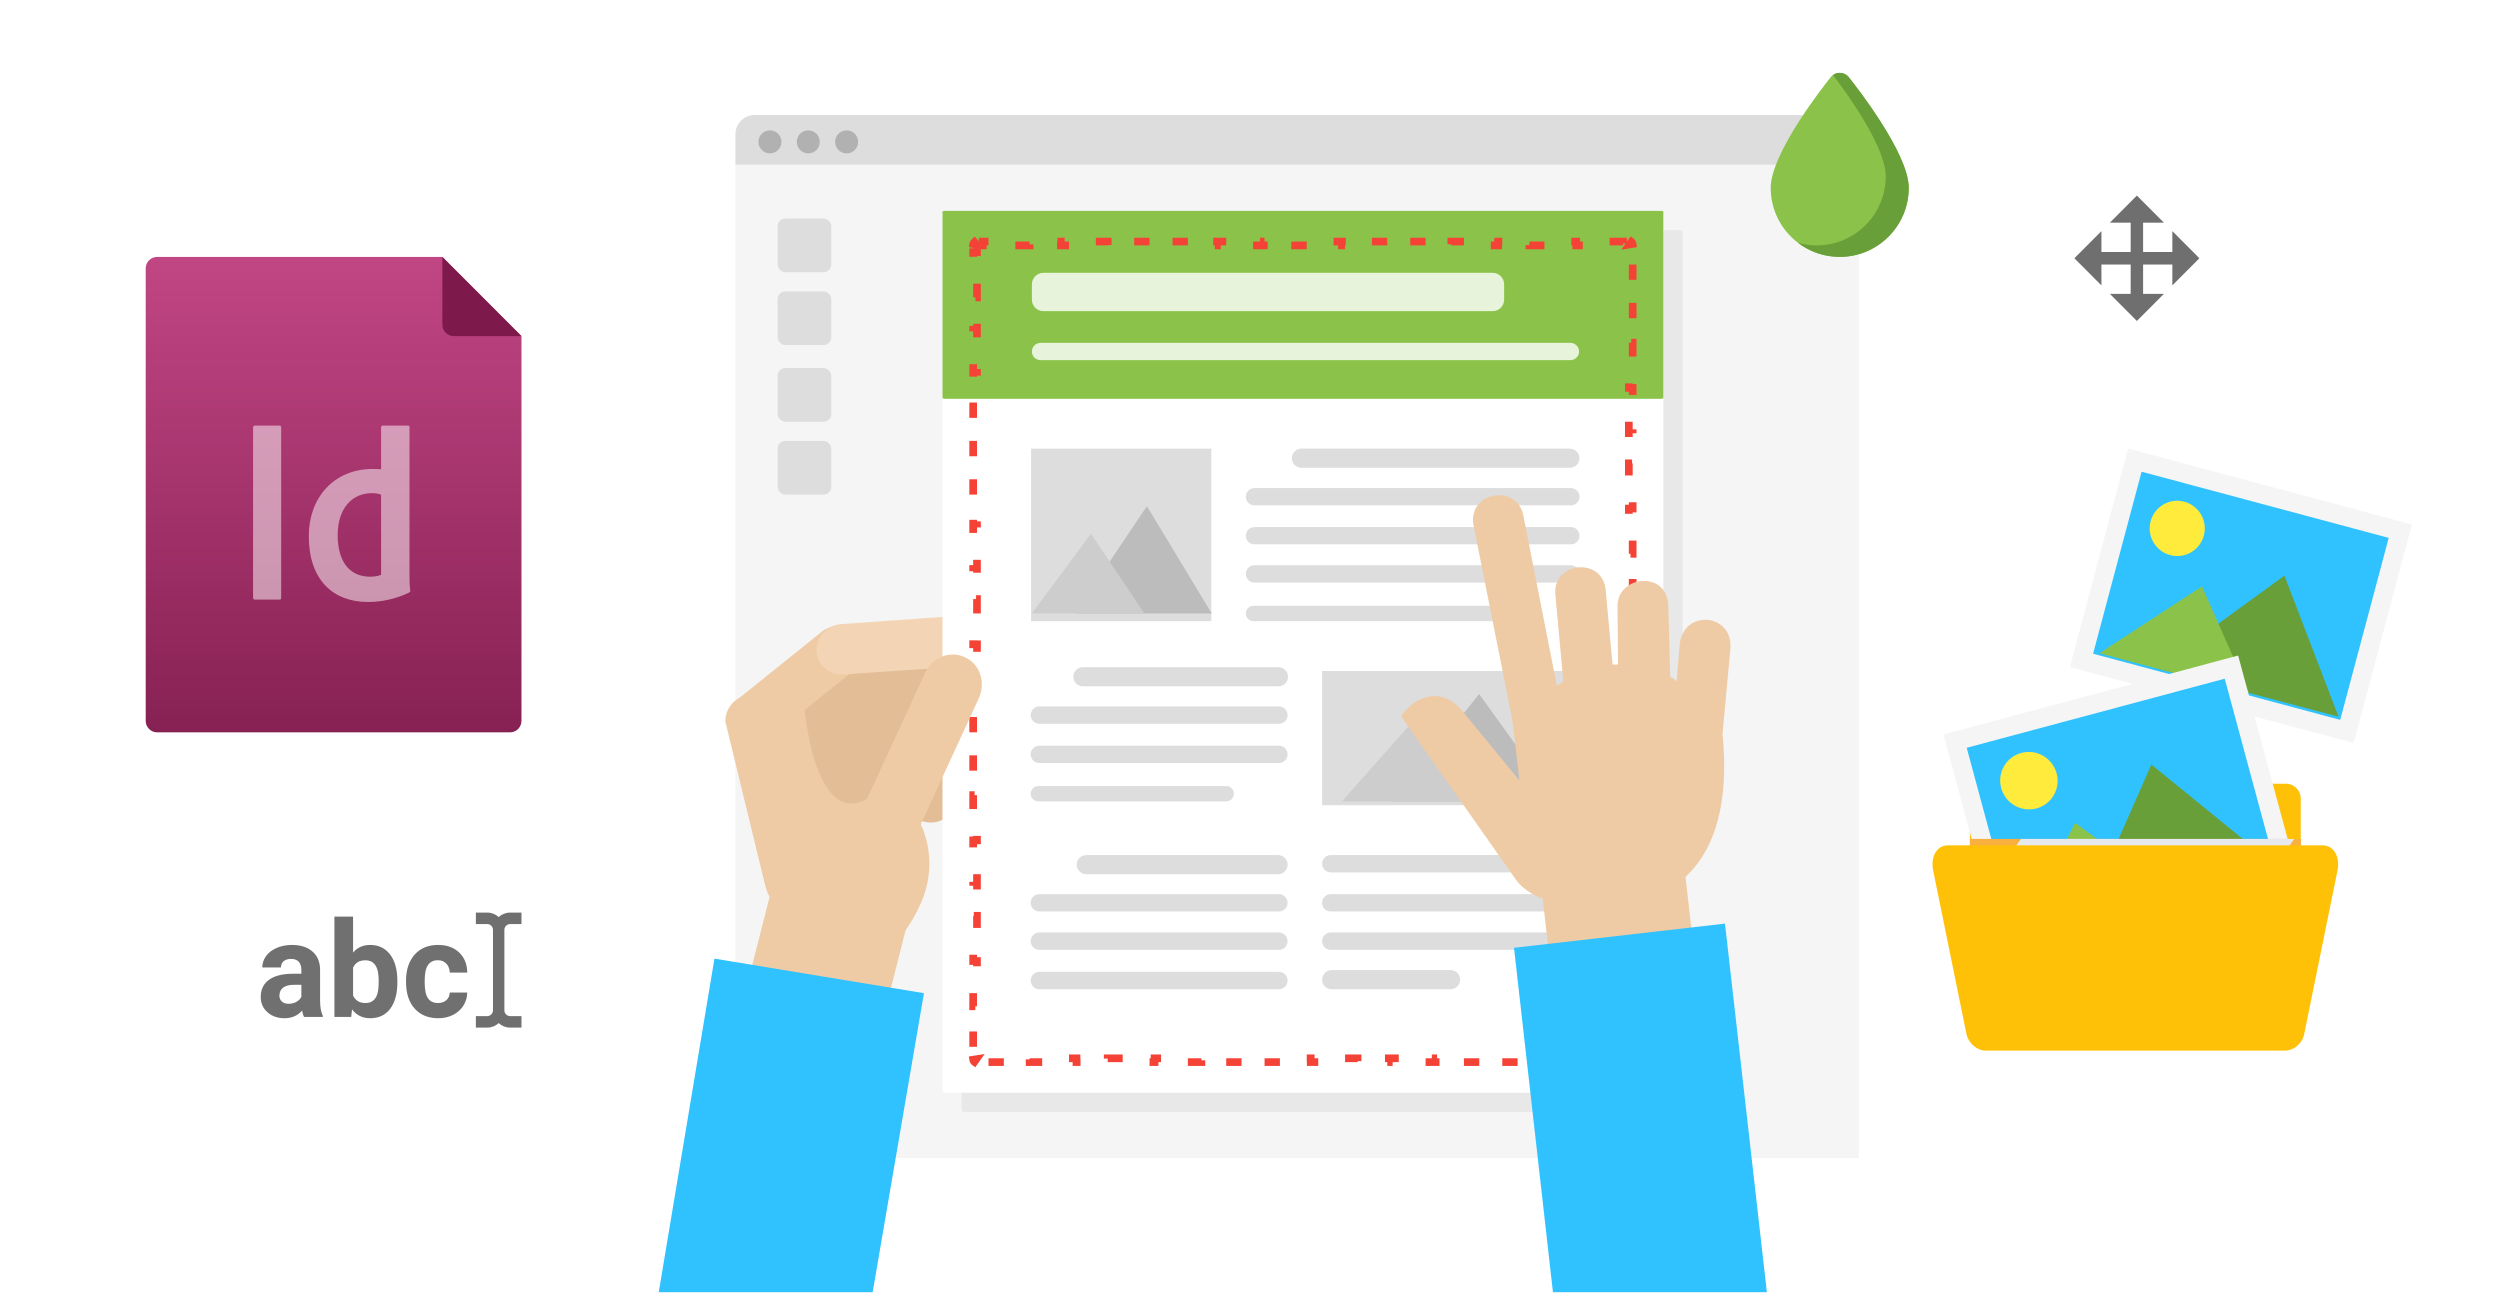
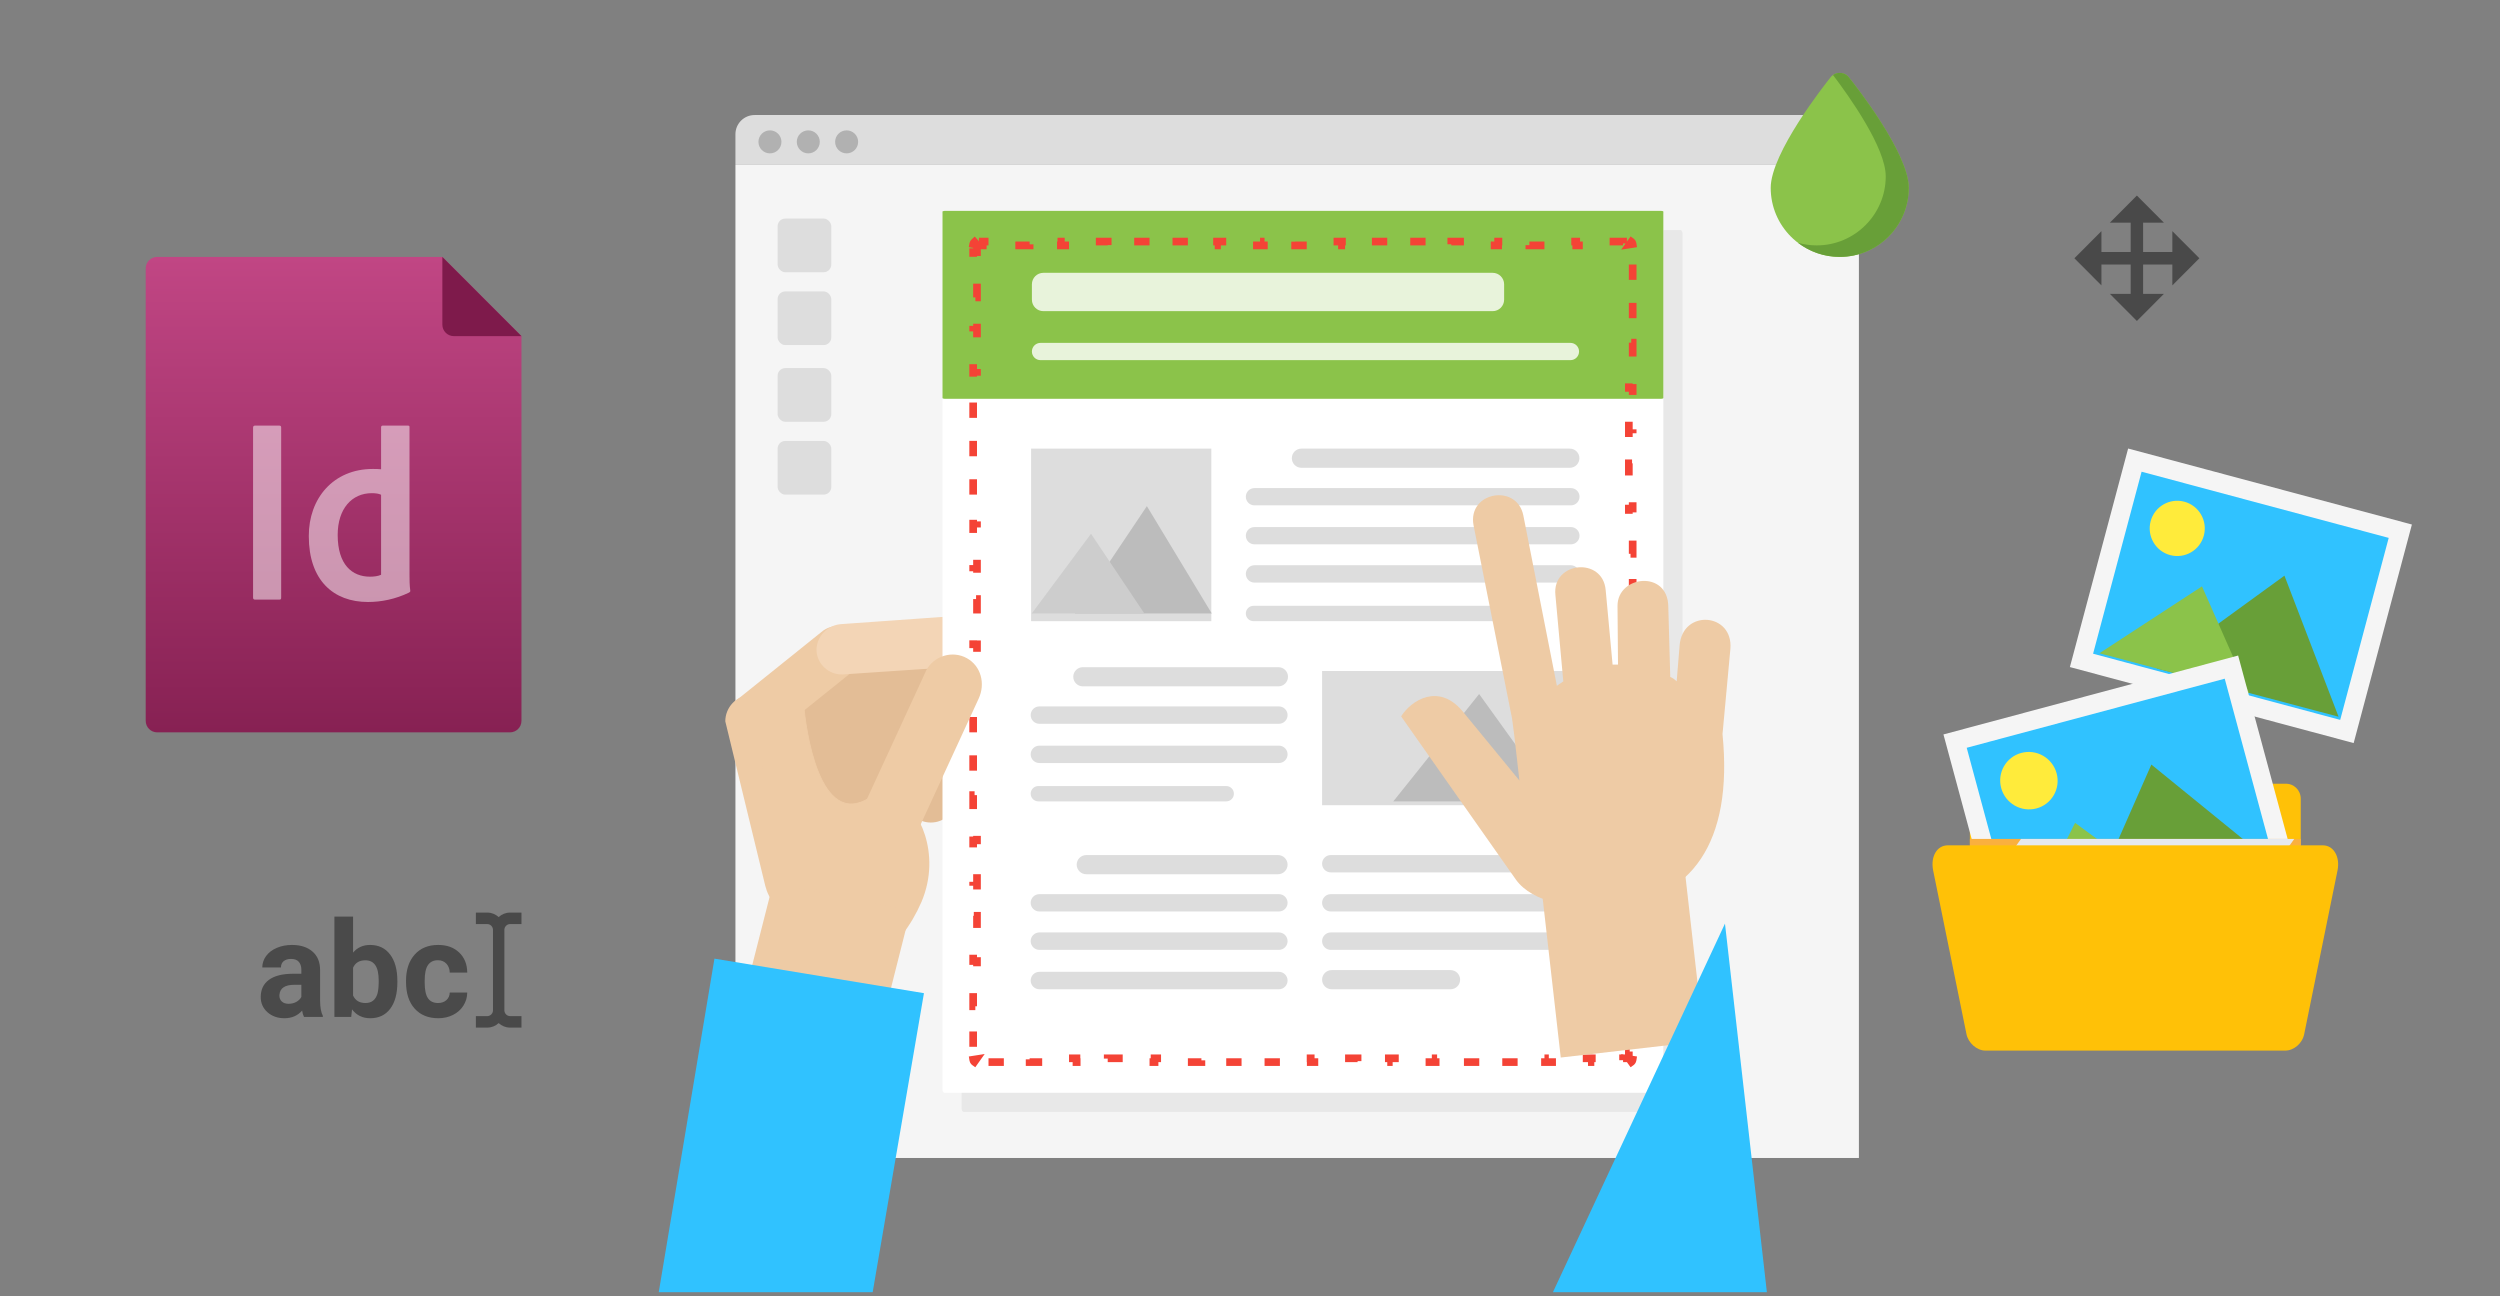
<svg xmlns="http://www.w3.org/2000/svg" width="652" height="338" viewBox="0 0 652 338" fill="none">
  <rect x="0" y="0" width="652" height="338" fill="#808080" stroke="none" />
-   <path d="M0 0H652V338H0V0Z" transform="translate(652) scale(-1 1)" fill="white" />
  <path d="M0 5C0 2.239 2.239 0 5 0H290C292.761 0 295 2.239 295 5V13H0V5Z" transform="translate(191.801 30)" fill="#DDDDDD" />
  <circle cx="3" cy="3" r="3" transform="translate(197.801 34)" fill="#B1B1B1" />
  <circle cx="3" cy="3" r="3" transform="translate(207.801 34)" fill="#B1B1B1" />
  <circle cx="3" cy="3" r="3" transform="translate(217.801 34)" fill="#B1B1B1" />
  <rect width="293" height="259" transform="translate(191.801 43)" fill="#F5F5F5" />
  <rect width="14" height="14" rx="2" transform="translate(202.8 57)" fill="#DDDDDD" />
  <rect width="14" height="14" rx="2" transform="translate(202.8 76)" fill="#DDDDDD" />
  <rect width="14" height="14" rx="2" transform="translate(202.8 96)" fill="#DDDDDD" />
  <rect width="14" height="14" rx="2" transform="translate(202.8 115)" fill="#DDDDDD" />
  <path d="M20.341 1.107C19.159 -0.369 16.841 -0.369 15.659 1.107C14.056 3.107 0 20.914 0 29.993C0 39.922 8.075 47.999 18 47.999C27.925 47.999 36 39.922 36 29.993C36 20.914 21.944 3.107 20.341 1.107Z" transform="translate(497.8 19) scale(-1 1)" fill="#8BC34A" />
  <path d="M24 44.996C14.075 44.996 6 36.918 6 26.99C6 19.534 15.476 6.196 19.754 0.555C18.503 -0.336 16.668 -0.155 15.659 1.104C14.056 3.105 0 20.911 0 29.991C0 39.919 8.075 47.997 18 47.997C22.09 47.997 25.864 46.623 28.89 44.315C27.334 44.755 25.695 44.996 24 44.996Z" transform="translate(497.8 19.003) scale(-1 1)" fill="#689F38" />
  <path fill-rule="evenodd" clip-rule="evenodd" d="M47.584 8.497C47.841 4.894 45.141 1.549 41.541 1.42L7.088 0.005C3.488 -0.124 0.274 2.45 0.017 6.052C-0.24 9.655 2.46 12.872 6.059 13.13L40.513 14.545C44.241 14.803 47.327 12.229 47.584 8.497Z" transform="translate(214.594 175.762)" fill="#E3BD96" />
  <path fill-rule="evenodd" clip-rule="evenodd" d="M46.862 15.082C47.762 11.607 45.576 7.876 41.977 7.104L8.166 0.155C4.566 -0.617 1.095 1.57 0.195 5.045C-0.705 8.519 1.609 12.122 5.08 13.023L38.891 19.971C42.491 20.615 46.09 18.556 46.862 15.082Z" transform="translate(209.145 182.56)" fill="#E3BD96" />
  <path fill-rule="evenodd" clip-rule="evenodd" d="M8.613 61.122L0 19.302L28.283 0L50.138 3.989L30.726 55.846L8.613 61.122Z" transform="translate(197.384 169.204)" fill="#E3BD96" />
  <path fill-rule="evenodd" clip-rule="evenodd" d="M43.016 25.628C44.816 22.411 43.659 18.293 40.445 16.62L9.848 0.793C6.634 -0.88 2.649 0.149 0.849 3.366C-0.951 6.583 0.206 10.572 3.42 12.374L34.017 28.201C37.231 29.874 41.216 28.845 43.016 25.628Z" transform="translate(205.534 185.525)" fill="#E3BD96" />
  <path fill-rule="evenodd" clip-rule="evenodd" d="M4.142 11.736C-5.628 21.387 3.756 40.689 13.013 44.034C22.269 47.38 32.811 39.788 38.339 27.049C43.738 14.31 37.31 2.085 32.425 0.412C27.411 -1.26 13.913 2.085 4.142 11.736Z" transform="translate(201.984 208.167)" fill="#EECBA5" />
  <path fill-rule="evenodd" clip-rule="evenodd" d="M17.227 56.108C20.826 55.979 24.426 52.891 23.655 49.288L13.242 6.438C12.342 2.963 10.028 -0.125 6.428 0.004C2.828 0.133 0 3.221 0 6.824L10.413 49.674C11.313 53.277 13.627 56.236 17.227 56.108Z" transform="translate(189.156 181.296)" fill="#EECBA5" />
  <path fill-rule="evenodd" clip-rule="evenodd" d="M33.681 2.219C31.367 -0.483 27.124 -0.741 24.424 1.575L2.312 19.333C-0.516 21.649 -0.773 25.895 1.67 28.598C3.984 31.3 8.226 31.686 10.926 29.241L33.038 11.484C35.866 9.296 35.995 4.921 33.681 2.219Z" transform="translate(189.801 163.253)" fill="#EECBA5" />
  <path fill-rule="evenodd" clip-rule="evenodd" d="M47.695 6.438C47.567 2.835 44.481 -0.125 40.882 0.004L6.428 2.449C2.828 2.706 0 5.666 0 9.269C0.129 12.872 3.214 15.703 6.814 15.574L41.267 13.258C44.995 13.001 47.824 10.17 47.695 6.438Z" transform="translate(212.939 160.321)" fill="#F3D5B6" />
  <path fill-rule="evenodd" clip-rule="evenodd" d="M11.458 0C11.972 6.177 15.443 32.684 28.685 24.32C41.926 15.827 23.157 51.986 23.157 51.986L2.33 36.802C2.33 36.673 -6.926 12.353 11.458 0Z" transform="translate(198.139 183.744)" fill="#EECBA5" stroke="#EECBA5" stroke-width="0.216" stroke-miterlimit="22.926" />
  <path fill-rule="evenodd" clip-rule="evenodd" d="M45.767 7.077L31.883 62.023L9.642 63.696L0 38.861L9.899 0L45.767 7.077Z" transform="translate(191.727 230.326)" fill="#EECBA5" />
  <path fill-rule="evenodd" clip-rule="evenodd" d="M69.165 9.007L55.794 86.986H0L14.527 0L69.165 9.007Z" transform="translate(171.801 250.014)" fill="#30C2FF" />
  <path fill-rule="evenodd" clip-rule="evenodd" d="M0 0.859V229.141C0 229.57 0.256 230 0.513 230H187.487C187.744 230 188 229.57 188 229.141V0.859C188 0.43 187.744 0 187.487 0H0.513C0.256 0.215 0 0.43 0 0.859Z" transform="translate(250.801 60)" fill="#E8E8E8" />
  <path fill-rule="evenodd" clip-rule="evenodd" d="M0 0.859V229.141C0 229.57 0.256 230 0.513 230H187.487C187.744 230 188 229.57 188 229.141V0.859C188 0.43 187.744 0 187.487 0H0.513C0.256 0.215 0 0.43 0 0.859Z" transform="translate(245.801 55)" fill="white" />
  <path fill-rule="evenodd" clip-rule="evenodd" d="M0 0.183V48.817C0 48.908 0.256 49 0.513 49H187.487C187.744 49 188 48.908 188 48.817V0.183C188 0.092 187.744 0 187.487 0H0.513C0.256 0.046 0 0.092 0 0.183Z" transform="translate(245.801 55)" fill="#8BC34A" />
  <path d="M0.348 0.105C0.193 0.246 0.056 0.403 0.014 0.639L0.469 0.721V0.239L0.348 0.105ZM1 1H2.505V0H10.651V1H14.724V0H22.87V1H26.943V0H35.089V1H39.162V0H47.307V1H51.38V0H59.526V1H63.599V0H71.745V1H75.818V0H83.964V1H88.037V0H96.182V1H100.255V0H108.401V1H112.474V0H120.62V1H124.693V0H132.838V1H136.911V0H145.057V1H149.13V0H157.276V1H161.349V0H169.495V1H171V2.766H172V10.633H171V14.566H172V22.433H171V26.366H172V34.233H171V38.166H172V46.033H171V49.966H172V57.833H171V61.766H172V69.633H171V73.566H172V81.433H171V85.367H172V93.233H171V97.167H172V105.033H171V108.967H172V116.833H171V120.767H172V128.633H171V132.567H172V140.434H171V144.367H172V152.234H171V156.167H172V164.034H171V167.967H172V175.834H171V179.767H172V187.634H171V191.567H172V199.434H171V203.367H172V211.234H171V213H169.495V214H161.349V213H157.276V214H149.13V213H145.057V214H136.911V213H132.838V214H124.693V213H120.62V214H112.474V213H108.401V214H100.255V213H96.182V214H88.036V213H83.963V214H75.818V213H71.745V214H63.599V213H59.526V214H51.38V213H47.307V214H39.162V213H35.089V214H26.943V213H22.87V214H14.724V213H10.651V214H2.505V213H1V211.234H0V203.367H1V199.434H0V191.567H1V187.634H0V179.767H1V175.834H0V167.967H1V164.034H0V156.167H1V152.234H0V144.367H1V140.434H0V132.567H1V128.633H0V120.767H1V116.833H0V108.967H1V105.033H0V97.167H1V93.233H0V85.367H1V81.433H0V73.566H1V69.633H0V61.766H1V57.833H0V49.966H1V46.033H0V38.166H1V34.233H0V26.366H1V22.433H0V14.566H1V10.633H0V2.766H1V1ZM0.013 213.367C0.052 213.617 0.173 213.844 0.315 213.945L0.469 213.728L0.814 213.242L0.469 213.296L0.013 213.367ZM171.686 213.945C171.827 213.844 171.948 213.617 171.987 213.367L171.531 213.296L171.186 213.242L171.531 213.728L171.686 213.945ZM171.987 0.633C171.948 0.383 171.827 0.156 171.686 0.055L171.531 0.272L171.186 0.758L171.531 0.704L171.987 0.633Z" transform="translate(253.801 63)" stroke="#F44336" stroke-width="2" stroke-dasharray="4 8" />
  <path fill-rule="evenodd" clip-rule="evenodd" d="M3.918 49.459C7.646 51.518 12.66 50.231 14.46 46.371L30.53 11.499C32.33 7.639 31.173 3.006 27.445 0.948C23.716 -1.111 18.96 0.304 16.903 4.036L0.833 38.908C-0.967 42.768 0.19 47.4 3.918 49.459Z" transform="translate(224.705 170.701)" fill="#EECBA5" />
  <path opacity="0.8" d="M120.159 0H3C1.343 0 0 1.343 0 3V7C0 8.657 1.343 10 3 10H120.159C121.816 10 123.159 8.657 123.159 7V3C123.159 1.343 121.816 0 120.159 0Z" transform="translate(269.119 71.151)" fill="white" />
  <path opacity="0.8" d="M140.448 0H2.252C1.008 0 0 1.008 0 2.252C0 3.496 1.008 4.504 2.252 4.504H140.448C141.692 4.504 142.7 3.496 142.7 2.252C142.7 1.008 141.692 0 140.448 0Z" transform="translate(269.119 89.423)" fill="white" />
  <path d="M72.5 0H2.5C1.119 0 0 1.119 0 2.5C0 3.881 1.119 5 2.5 5H72.5C73.881 5 75 3.881 75 2.5C75 1.119 73.881 0 72.5 0Z" transform="translate(336.91 117)" fill="#DDDDDD" />
  <path d="M84.782 0H2.252C1.008 0 0 1.008 0 2.252C0 3.496 1.008 4.504 2.252 4.504H84.782C86.026 4.504 87.034 3.496 87.034 2.252C87.034 1.008 86.026 0 84.782 0Z" transform="translate(324.91 127.294)" fill="#DDDDDD" />
  <path d="M84.782 0H2.252C1.008 0 0 1.008 0 2.252C0 3.496 1.008 4.504 2.252 4.504H84.782C86.026 4.504 87.034 3.496 87.034 2.252C87.034 1.008 86.026 0 84.782 0Z" transform="translate(324.91 137.46)" fill="#DDDDDD" />
  <path d="M84.731 0H2.269C1.016 0 0 1.016 0 2.269C0 3.521 1.016 4.537 2.269 4.537H84.731C85.984 4.537 87 3.521 87 2.269C87 1.016 85.984 0 84.731 0Z" transform="translate(324.91 147.411)" fill="#DDDDDD" />
  <path d="M68 0H2C0.895 0 0 0.895 0 2C0 3.105 0.895 4 2 4H68C69.105 4 70 3.105 70 2C70 0.895 69.105 0 68 0Z" transform="translate(324.91 158)" fill="#DDDDDD" />
  <path d="M53.5 0H2.5C1.119 0 0 1.119 0 2.5C0 3.881 1.119 5 2.5 5H53.5C54.881 5 56 3.881 56 2.5C56 1.119 54.881 0 53.5 0Z" transform="translate(279.91 174)" fill="#DDDDDD" />
  <path d="M64.733 0H2.267C1.015 0 0 1.015 0 2.267C0 3.519 1.015 4.534 2.267 4.534H64.733C65.985 4.534 67 3.519 67 2.267C67 1.015 65.985 0 64.733 0Z" transform="translate(268.801 184.233)" fill="#DDDDDD" />
  <path d="M64.733 0H2.267C1.015 0 0 1.015 0 2.267C0 3.519 1.015 4.534 2.267 4.534H64.733C65.985 4.534 67 3.519 67 2.267C67 1.015 65.985 0 64.733 0Z" transform="translate(268.801 194.466)" fill="#DDDDDD" />
  <path d="M51 0H2C0.895 0 0 0.895 0 2C0 3.105 0.895 4 2 4H51C52.105 4 53 3.105 53 2C53 0.895 52.105 0 51 0Z" transform="translate(268.801 205)" fill="#DDDDDD" />
  <path d="M52.5 0H2.5C1.119 0 0 1.119 0 2.5C0 3.881 1.119 5 2.5 5H52.5C53.881 5 55 3.881 55 2.5C55 1.119 53.881 0 52.5 0Z" transform="translate(280.801 223)" fill="#DDDDDD" />
  <path d="M64.741 0H2.259C1.011 0 0 1.011 0 2.259C0 3.506 1.011 4.517 2.259 4.517H64.741C65.989 4.517 67 3.506 67 2.259C67 1.011 65.989 0 64.741 0Z" transform="translate(344.801 223)" fill="#DDDDDD" />
  <path d="M64.741 0H2.259C1.011 0 0 1.011 0 2.259C0 3.506 1.011 4.517 2.259 4.517H64.741C65.989 4.517 67 3.506 67 2.259C67 1.011 65.989 0 64.741 0Z" transform="translate(268.801 233.196)" fill="#DDDDDD" />
  <path d="M64.725 0H2.275C1.019 0 0 1.019 0 2.275C0 3.532 1.019 4.551 2.275 4.551H64.725C65.981 4.551 67 3.532 67 2.275C67 1.019 65.981 0 64.725 0Z" transform="translate(268.801 243.178)" fill="#DDDDDD" />
  <path d="M64.725 0H2.275C1.019 0 0 1.019 0 2.275C0 3.532 1.019 4.551 2.275 4.551H64.725C65.981 4.551 67 3.532 67 2.275C67 1.019 65.981 0 64.725 0Z" transform="translate(268.801 253.449)" fill="#DDDDDD" />
  <path d="M64.741 0H2.259C1.011 0 0 1.011 0 2.259C0 3.506 1.011 4.517 2.259 4.517H64.741C65.989 4.517 67 3.506 67 2.259C67 1.011 65.989 0 64.741 0Z" transform="translate(344.801 233.196)" fill="#DDDDDD" />
  <path d="M64.725 0H2.275C1.019 0 0 1.019 0 2.275C0 3.532 1.019 4.551 2.275 4.551H64.725C65.981 4.551 67 3.532 67 2.275C67 1.019 65.981 0 64.725 0Z" transform="translate(344.801 243.178)" fill="#DDDDDD" />
  <path d="M33.5 0H2.5C1.119 0 0 1.119 0 2.5C0 3.881 1.119 5 2.5 5H33.5C34.881 5 36 3.881 36 2.5C36 1.119 34.881 0 33.5 0Z" transform="translate(344.801 253)" fill="#DDDDDD" />
  <path d="M47 0H0V45H47V0Z" transform="translate(268.91 117)" fill="#DDDDDD" />
  <path d="M18.857 0L35.694 27.999H0L18.857 0Z" transform="matrix(1 1.93757e-08 0.003 1 280.251 132)" fill="#BCBCBC" />
  <path d="M15.515 0L29.369 20.799H0L15.515 0Z" transform="matrix(1 1.86362e-08 0.003 1 269.02 139.2)" fill="#CDCDCD" />
  <path d="M67 0H0V35H67V0Z" transform="translate(344.801 175)" fill="#DDDDDD" />
  <path d="M22.468 0L42.529 27.999H0L22.468 0Z" transform="matrix(1 1.62617e-08 0.003 1 363.291 181)" fill="#BCBCBC" />
-   <path d="M18.487 0L34.992 20.799H0L18.487 0Z" transform="matrix(1 1.86362e-08 0.003 1 349.91 188.2)" fill="#CDCDCD" />
  <path d="M37.668 0H0V52.629H37.668V0Z" transform="matrix(0.993 -0.114 0.113 0.994 401.098 223.492)" fill="#EECBA5" />
  <path fill-rule="evenodd" clip-rule="evenodd" d="M28.926 58.194C29.569 62.569 30.083 67.974 30.854 74.408L16.07 56.393C9.77 48.801 2.571 53.562 0 57.68L29.954 100.272C34.197 106.191 44.867 108.122 54.895 107.35C75.593 105.548 86.649 90.75 83.82 62.312L85.877 40.051C86.649 30.657 73.407 29.628 72.636 39.15L71.864 48.544C71.479 48.158 70.836 47.643 70.193 47.386L69.679 28.985C69.55 19.462 56.437 20.878 56.437 28.856L56.566 44.169C56.18 44.169 55.409 44.169 55.152 44.169L53.352 24.738C52.581 15.988 39.339 17.275 40.239 26.025L42.296 48.544C41.782 48.93 41.139 49.316 40.624 49.702L31.883 5.308C30.211 -3.185 17.227 -0.869 18.898 7.881L28.926 58.194Z" transform="translate(365.41 129.153)" fill="#EECBA5" />
-   <path fill-rule="evenodd" clip-rule="evenodd" d="M10.156 96.123L0 6.305L55.023 0L65.951 96.123H10.156Z" transform="translate(394.85 240.877)" fill="#30C2FF" />
+   <path fill-rule="evenodd" clip-rule="evenodd" d="M10.156 96.123L55.023 0L65.951 96.123H10.156Z" transform="translate(394.85 240.877)" fill="#30C2FF" />
  <g opacity="0.7" transform="translate(68 239.047)">
    <path d="M11.283 26.168C11.059 25.726 10.896 25.175 10.795 24.516C9.616 25.845 8.084 26.509 6.197 26.509C4.412 26.509 2.93 25.987 1.751 24.942C0.584 23.897 0 22.579 0 20.989C0 19.036 0.713 17.537 2.139 16.492C3.576 15.447 5.647 14.918 8.353 14.907H10.593V13.851C10.593 12.999 10.374 12.318 9.936 11.806C9.509 11.295 8.83 11.04 7.898 11.04C7.079 11.04 6.433 11.239 5.962 11.636C5.501 12.034 5.271 12.579 5.271 13.272H0.404C0.404 12.204 0.73 11.216 1.381 10.307C2.032 9.399 2.953 8.689 4.143 8.178C5.333 7.655 6.669 7.394 8.151 7.394C10.396 7.394 12.176 7.968 13.489 9.115C14.814 10.25 15.477 11.852 15.477 13.919V21.909C15.488 23.658 15.729 24.982 16.201 25.879V26.168H11.283ZM7.258 22.744C7.977 22.744 8.639 22.585 9.246 22.267C9.852 21.938 10.301 21.5 10.593 20.955V17.786H8.774C6.338 17.786 5.041 18.638 4.884 20.342L4.867 20.631C4.867 21.245 5.08 21.75 5.507 22.148C5.934 22.545 6.517 22.744 7.258 22.744Z" fill="#333333" />
    <path d="M35.635 17.122C35.635 20.075 35.012 22.381 33.766 24.039C32.519 25.686 30.779 26.509 28.545 26.509C26.569 26.509 24.992 25.742 23.813 24.209L23.594 26.168H19.215V0H24.082V9.387C25.205 8.058 26.681 7.394 28.511 7.394C30.734 7.394 32.474 8.223 33.732 9.881C35.001 11.528 35.635 13.851 35.635 16.849V17.122ZM30.768 16.764C30.768 14.902 30.476 13.544 29.892 12.692C29.308 11.829 28.438 11.398 27.282 11.398C25.733 11.398 24.666 12.039 24.082 13.323V20.597C24.677 21.892 25.755 22.54 27.316 22.54C28.887 22.54 29.92 21.756 30.414 20.189C30.65 19.439 30.768 18.297 30.768 16.764Z" fill="#333333" />
    <path d="M46.228 22.54C47.126 22.54 47.856 22.29 48.417 21.79C48.978 21.29 49.27 20.626 49.293 19.797H53.857C53.845 21.046 53.508 22.193 52.846 23.238C52.184 24.272 51.274 25.078 50.118 25.657C48.973 26.225 47.704 26.509 46.312 26.509C43.707 26.509 41.653 25.674 40.148 24.005C38.644 22.324 37.892 20.007 37.892 17.054V16.73C37.892 13.891 38.638 11.625 40.131 9.932C41.625 8.24 43.674 7.394 46.278 7.394C48.557 7.394 50.382 8.053 51.752 9.37C53.132 10.676 53.834 12.42 53.857 14.601H49.293C49.27 13.646 48.978 12.874 48.417 12.284C47.856 11.681 47.115 11.38 46.194 11.38C45.06 11.38 44.201 11.801 43.617 12.641C43.045 13.47 42.759 14.822 42.759 16.696V17.207C42.759 19.104 43.045 20.467 43.617 21.296C44.19 22.125 45.06 22.54 46.228 22.54Z" fill="#333333" />
  </g>
  <path opacity="0.7" d="M5.941 1.17C5.156 0.45 4.122 0 2.971 0H0V2.997H2.971C3.773 2.997 4.46 3.681 4.46 4.5V25.5C4.46 26.31 3.783 27.003 2.971 27.003H0V30H2.971C4.121 30 5.156 29.55 5.941 28.83C6.735 29.55 7.77 30 8.912 30H11.891V27.003H8.921C8.118 27.003 7.431 26.318 7.431 25.5V4.5C7.431 3.69 8.109 2.997 8.921 2.997H11.891V0H8.921C7.77 0 6.735 0.45 5.941 1.17Z" transform="translate(124.109 238)" fill="#333333" />
  <path d="M77.365 0H3C1.343 0 4.5755e-07 1.343 4.5755e-07 3V121C4.5755e-07 122.657 1.343 124 3 124H94.999C96.655 124 97.999 122.657 97.999 121V20.665L77.365 0Z" transform="translate(38 67)" fill="url(#paint0_linear)" />
  <path opacity="0.5" d="M33.387 18.029C32.776 17.74 31.961 17.616 30.984 17.616C25.732 17.616 22.068 21.701 22.068 28.508C22.068 36.264 25.813 39.399 30.496 39.399C31.514 39.399 32.572 39.275 33.387 38.904V18.029ZM31.229 11.304C32.084 11.304 32.572 11.304 33.386 11.387V0.413C33.386 0.124 33.59 0 33.793 0H40.389C40.715 0 40.797 0.124 40.797 0.33V38.904C40.797 40.059 40.797 41.503 41 43.071C41 43.359 40.919 43.401 40.634 43.566C37.132 45.257 33.427 46 29.966 46C20.968 46 14.535 40.348 14.535 28.838C14.495 18.978 20.928 11.304 31.229 11.304ZM7.329 44.845C7.329 45.257 7.247 45.381 6.8 45.381H0.529C0.122 45.381 0 45.175 0 44.845V0.536C0 0.124 0.204 0 0.529 0H6.84C7.166 0 7.329 0.124 7.329 0.495V44.845Z" transform="translate(66 111)" fill="white" />
  <path d="M1.0627e-06 0V17.665C1.0627e-06 19.322 1.343 20.665 3 20.665H20.633L1.0627e-06 0Z" transform="translate(115.366 67)" fill="#7E1A4B" />
  <path d="M86.291 10.819V22.976H8.61711e-07V4.015C8.61711e-07 1.785 1.807 8.50946e-07 4.066 8.50946e-07H15.248C16.264 8.50946e-07 17.281 0.335 18.071 1.115L23.154 5.8C23.945 6.469 24.848 6.915 25.978 6.915H82.225C84.484 6.804 86.291 8.588 86.291 10.819Z" transform="matrix(1 -1.38596e-08 0 1 513.744 197.487)" fill="#FFC107" />
  <path d="M0 0H72.414V54.806H0V0Z" transform="matrix(0.956 0.256 -0.254 0.953 556.772 120)" fill="#30C2FF" stroke="#F5F5F5" stroke-width="5" />
  <path d="M26.184 0L49.563 32.375H0L26.184 0Z" transform="matrix(0.957 0.254 -0.255 0.953 570.724 143.481)" fill="#689F38" />
  <path d="M21.544 0L40.78 24.05H0L21.544 0Z" transform="matrix(0.957 0.254 -0.255 0.953 553.659 147.45)" fill="#8BC34A" />
  <path d="M14.522 7.307C14.522 11.343 11.271 14.615 7.261 14.615C3.251 14.615 0 11.343 0 7.307C0 3.272 3.251 0 7.261 0C11.271 0 14.522 3.272 14.522 7.307Z" transform="matrix(0.956 0.256 -0.253 0.953 562.731 128.984)" fill="#FFEB3B" />
  <path d="M0 0H75.392V57.073H0V0Z" transform="matrix(0.956 -0.256 0.257 0.952 509.883 193.281)" fill="#30C2FF" stroke="#F5F5F5" stroke-width="5" />
  <path d="M30.285 0L57.325 37.678H0L30.285 0Z" transform="matrix(0.956 -0.255 0.259 0.952 532.122 207.118)" fill="#689F38" />
  <path d="M24.918 0L47.167 27.989H0L24.918 0Z" transform="matrix(0.956 -0.255 0.259 0.952 517.362 220.955)" fill="#8BC34A" />
  <path d="M15.119 7.606C15.119 11.806 11.735 15.211 7.56 15.211C3.385 15.211 0 11.806 0 7.606C0 3.405 3.385 0 7.56 0C11.735 0 15.119 3.405 15.119 7.606Z" transform="matrix(0.956 -0.255 0.259 0.952 519.941 198.286)" fill="#FFEB3B" />
  <path d="M86.291 0H0V8.811H86.291V0Z" transform="matrix(1 -1.38596e-08 0 1 513.749 218.79)" fill="#FAB03E" />
  <path d="M2.711 -8.50946e-07L-1.72342e-06 3.792H71.269L73.98 -8.50946e-07H2.711Z" transform="matrix(1 -1.38596e-08 0 1 524.366 218.79)" fill="#E6E9EE" />
  <path d="M101.801 0H3.989C1.166 0 -0.529 2.9 0.149 6.469L8.846 49.187C9.298 51.529 11.557 53.537 13.816 53.537H91.974C94.233 53.537 96.492 51.641 96.944 49.187L105.641 6.469C106.319 3.011 104.624 0 101.801 0Z" transform="matrix(1 -1.38596e-08 0 1 504 220.463)" fill="#FFC107" />
  <path opacity="0.7" d="M7.052 23.43L0 16.355L7.052 9.279L7.052 14.727H14.678V7.076H9.248L16.3 0L23.352 7.075H17.922V14.727H25.548L25.548 9.279L32.6 16.355L25.548 23.43L25.548 17.982H17.922V25.634H23.352L16.3 32.71L9.248 25.634H14.678V17.982H7.052V23.43Z" transform="translate(541 51)" fill="#333333" />
  <defs>
    <linearGradient id="paint0_linear" x2="1" gradientUnits="userSpaceOnUse" gradientTransform="matrix(-0.2 -124 97.999 -0.158 -48.799 124.079)">
      <stop stop-color="#872153" />
      <stop offset="1" stop-color="#C14684" />
    </linearGradient>
  </defs>
</svg>